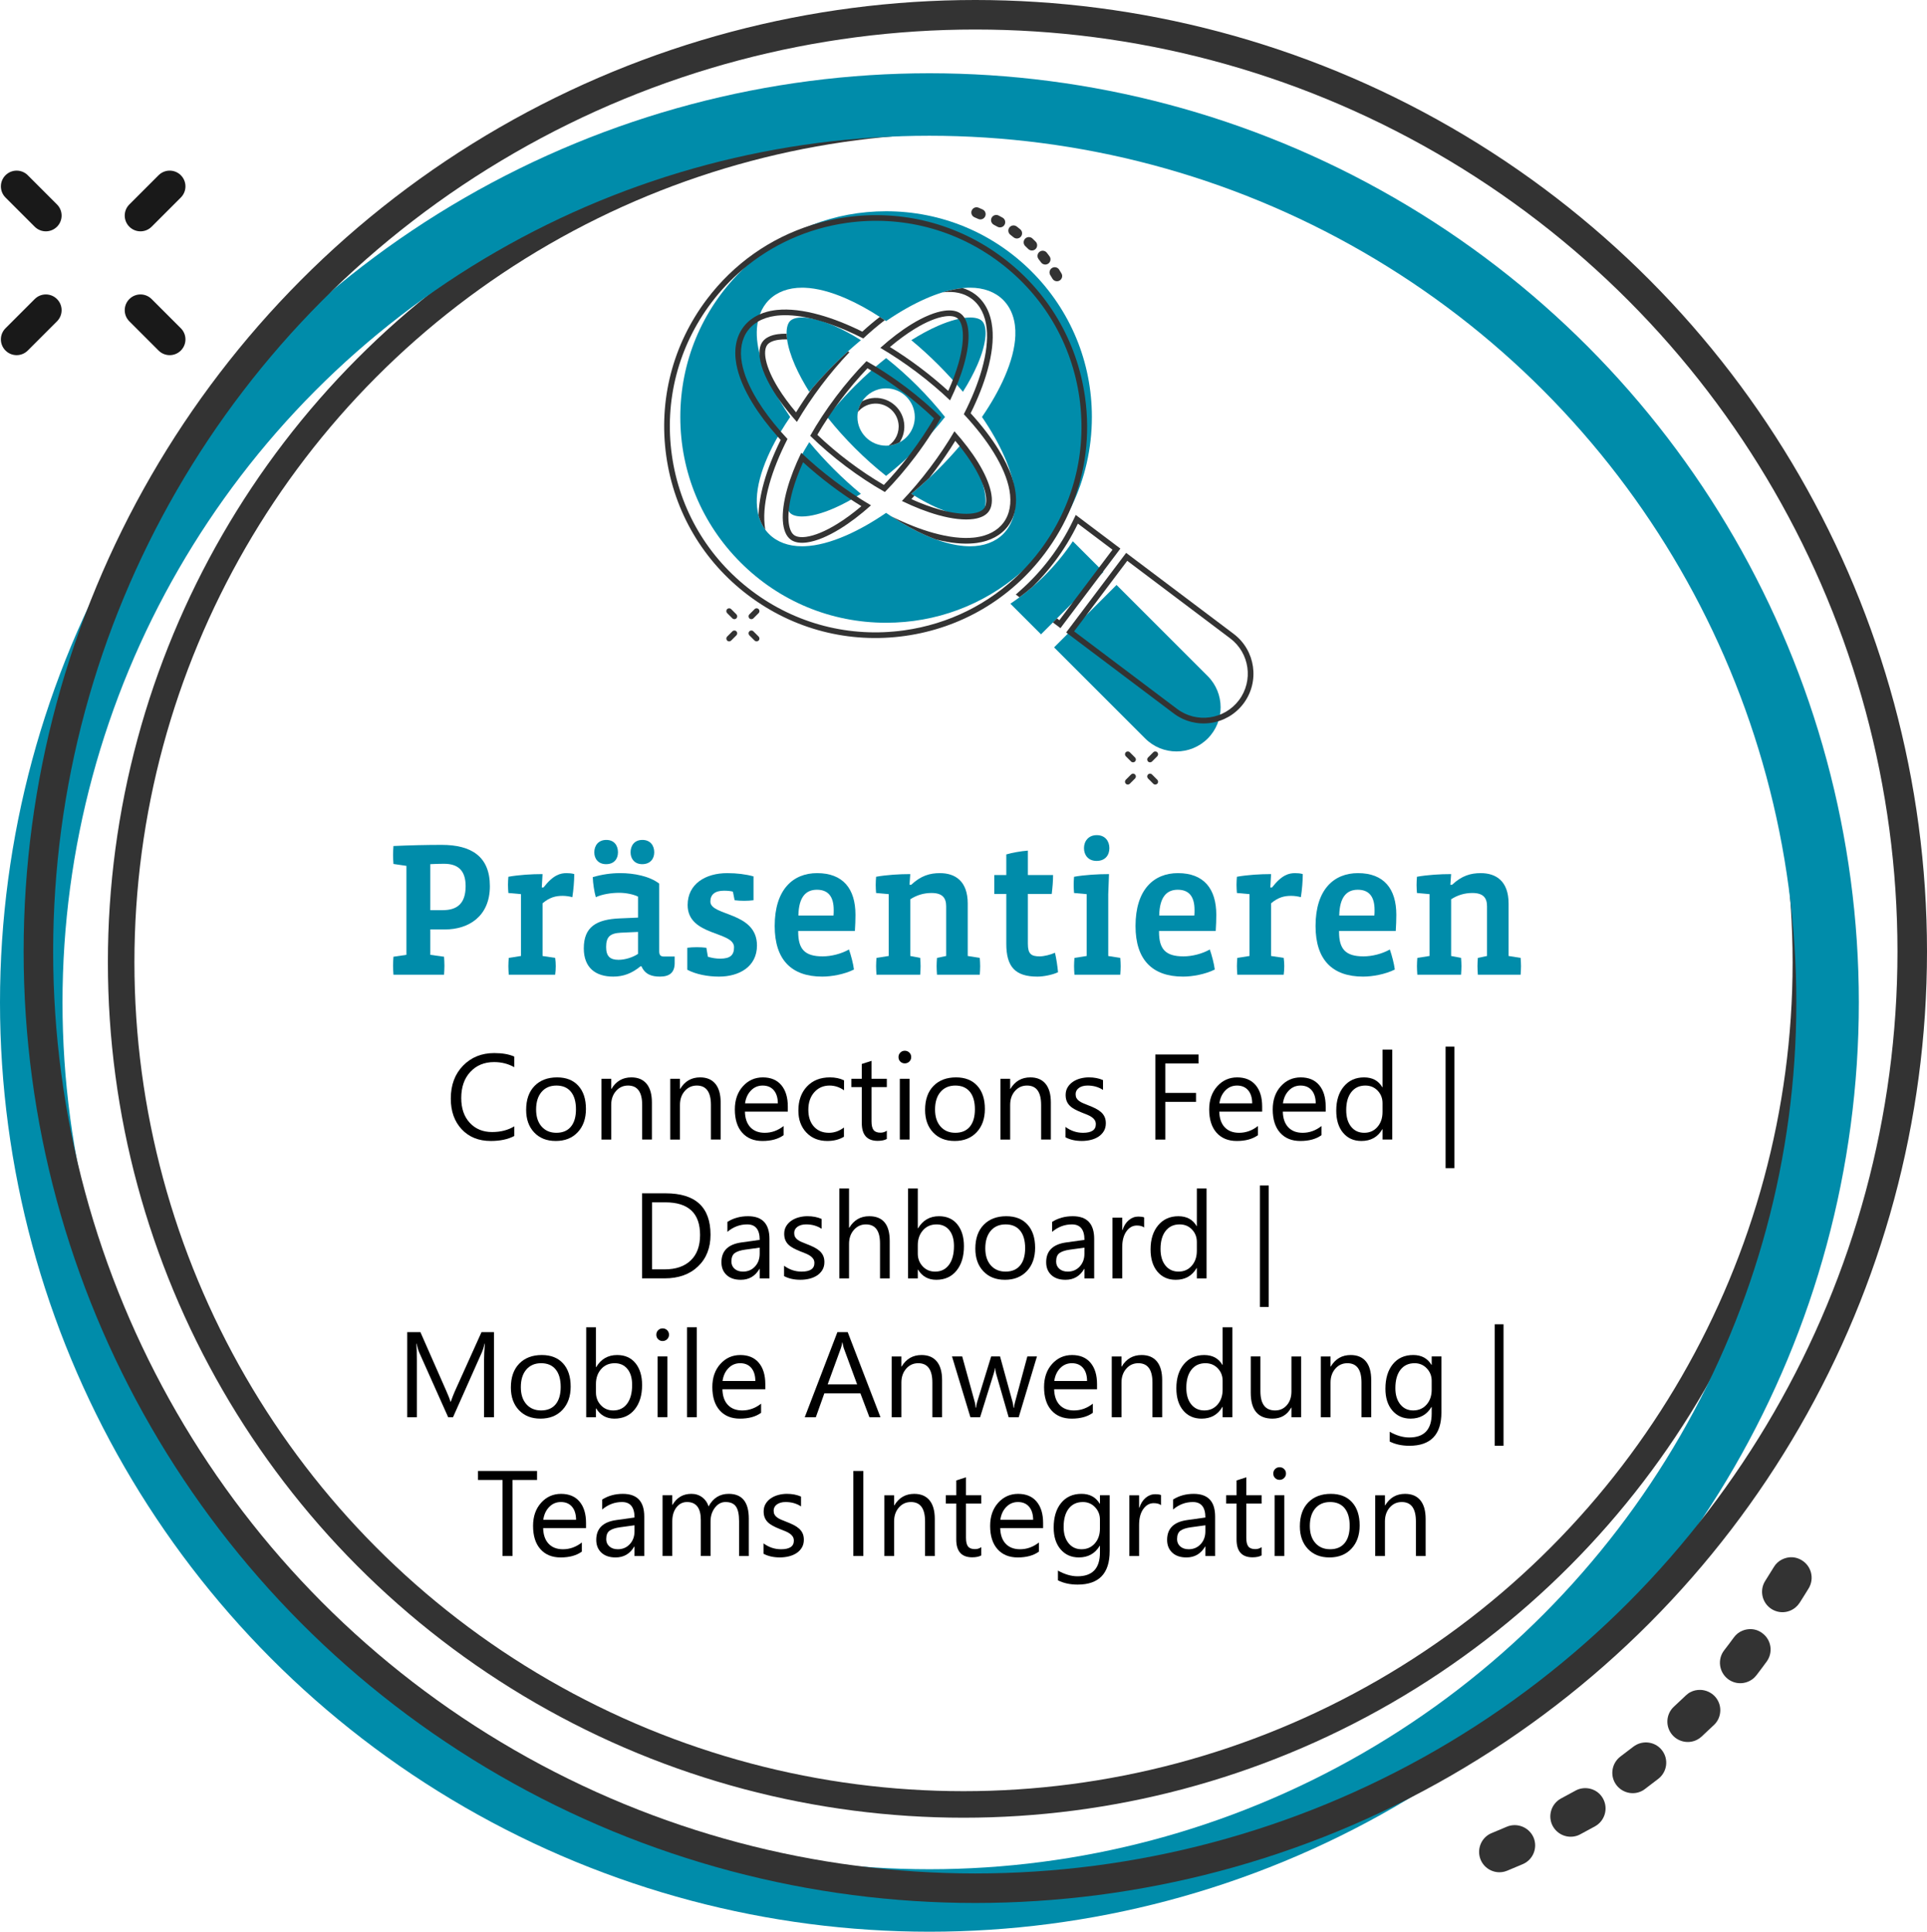
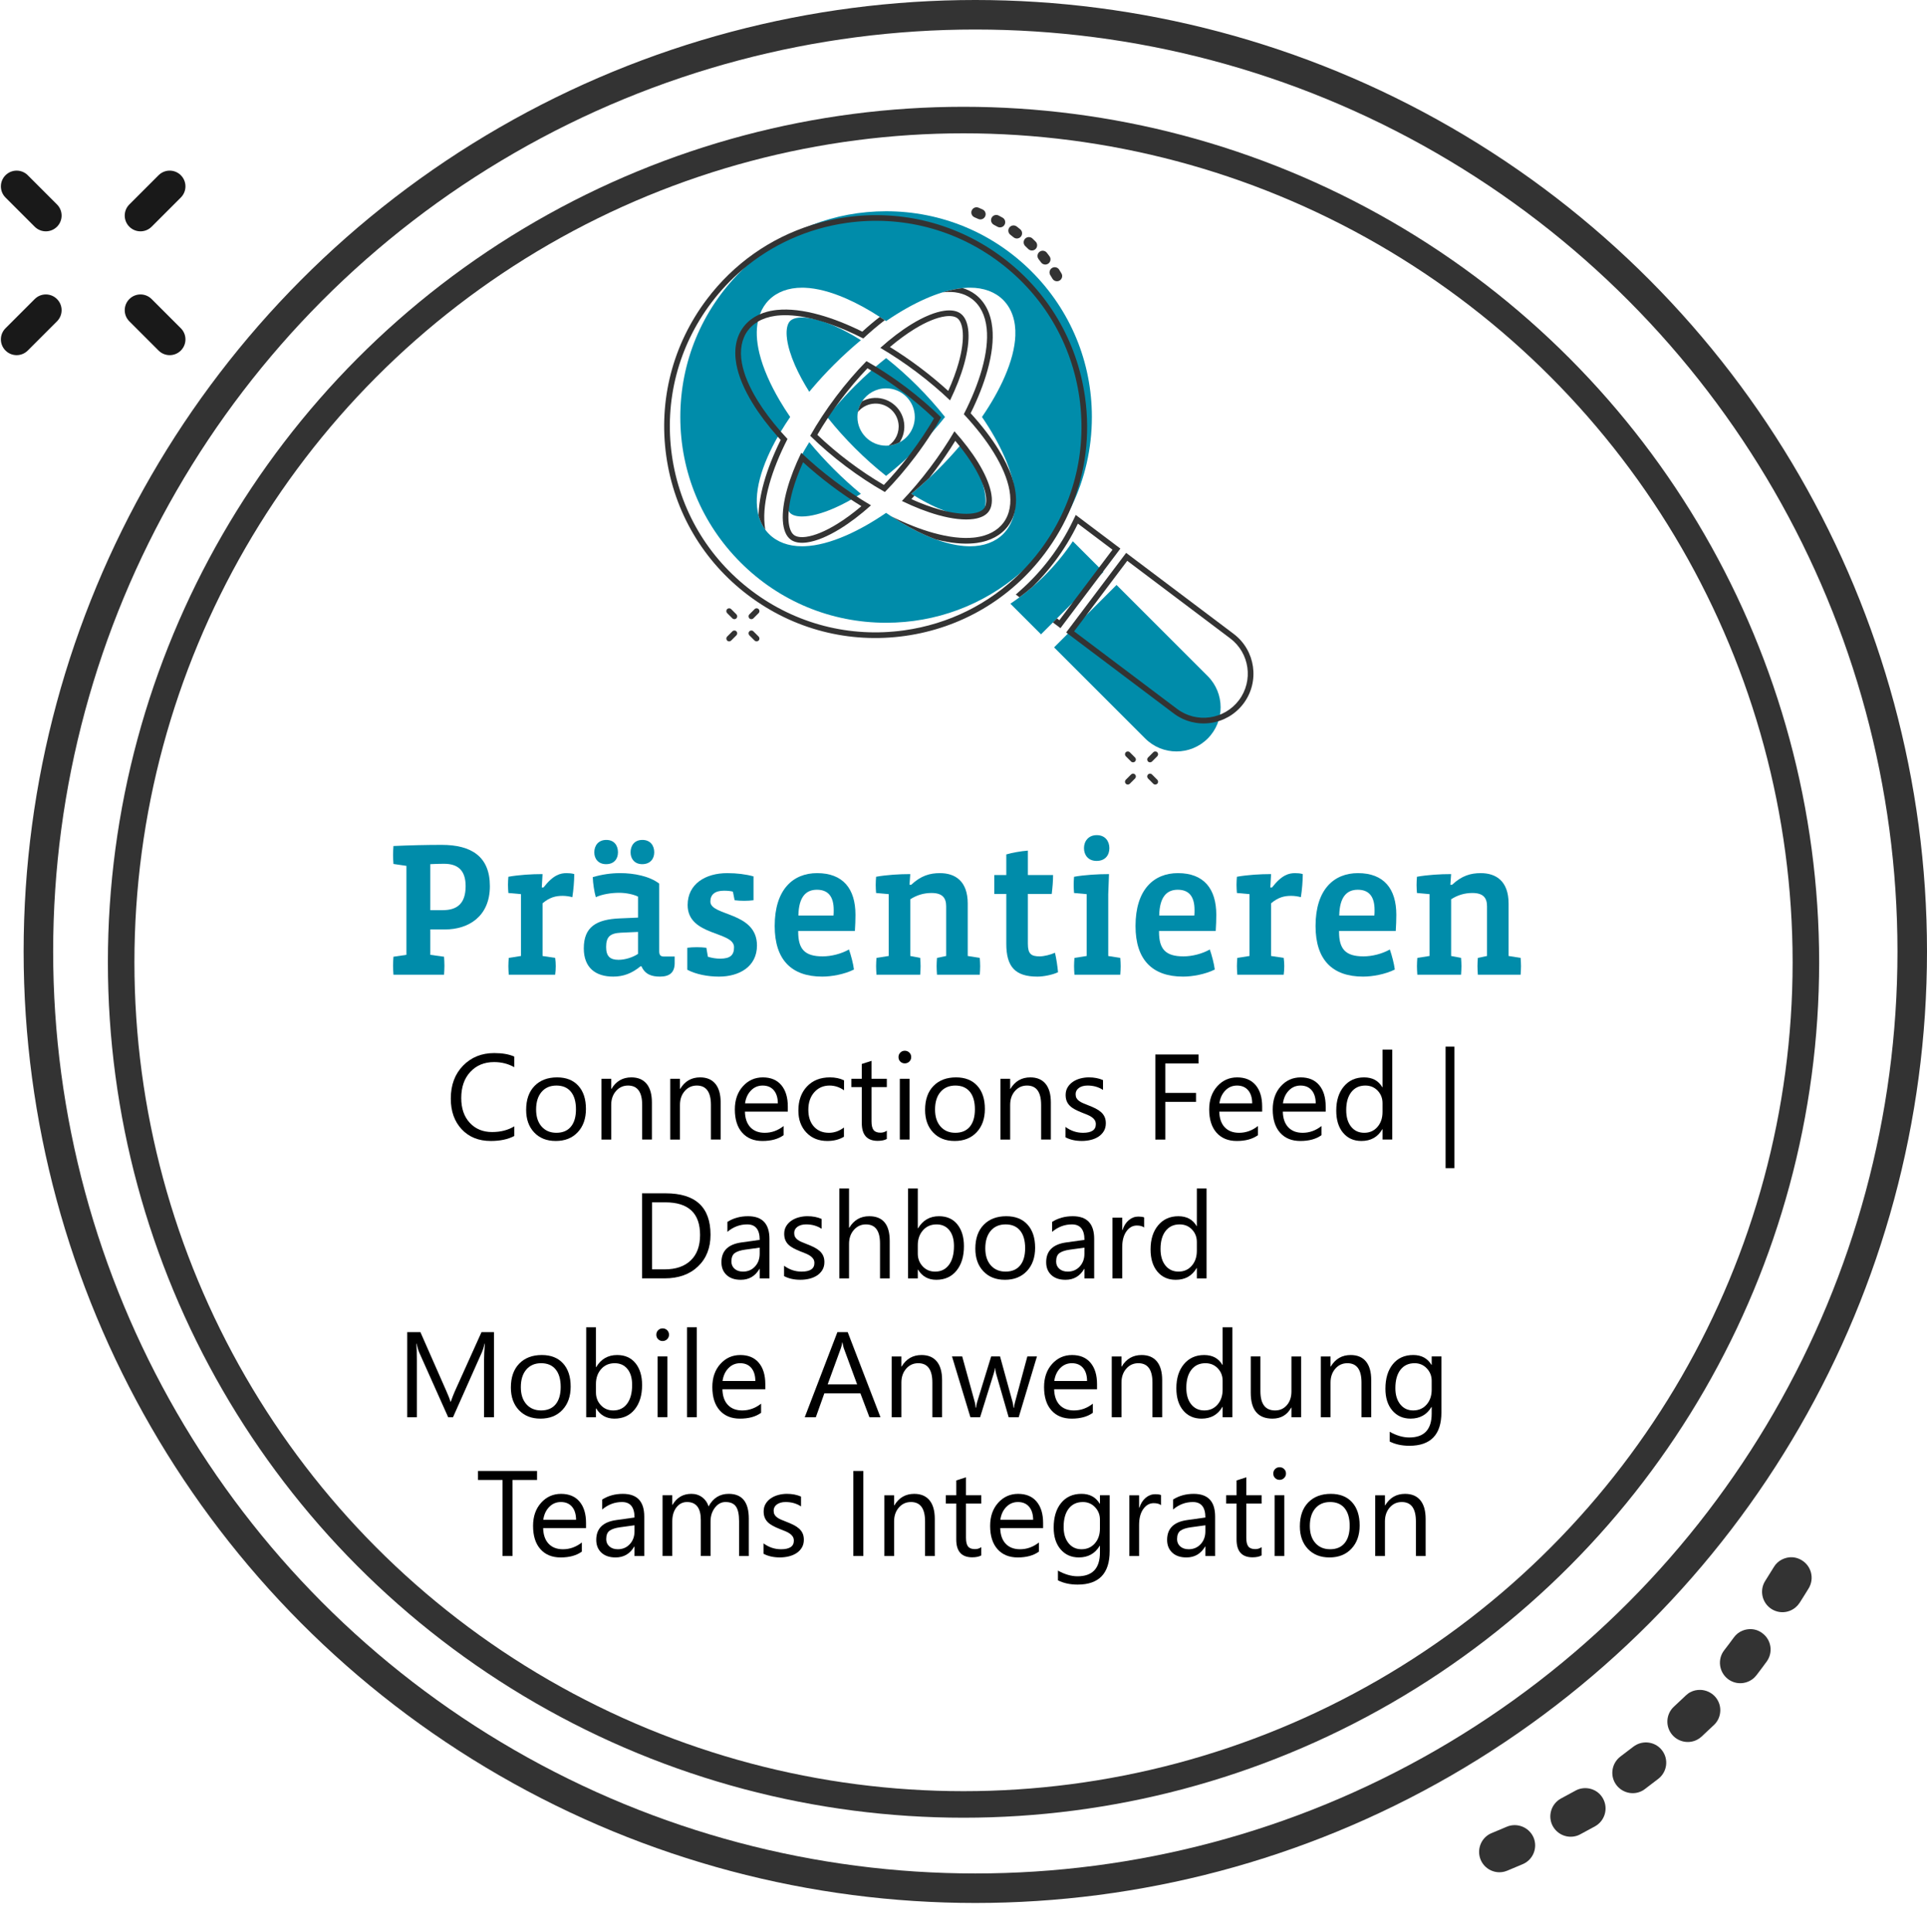
<svg xmlns="http://www.w3.org/2000/svg" id="Ebene_2" data-name="Ebene 2" viewBox="0 0 222.053 222.642">
  <defs>
    <style>
      .cls-1 {
        fill: #008caa;
      }

      .cls-2 {
        fill: #333;
      }

      .cls-3 {
        stroke: #008caa;
        stroke-width: 7.202px;
      }

      .cls-3, .cls-4, .cls-5 {
        fill: none;
        stroke-miterlimit: 10;
      }

      .cls-4 {
        stroke-width: 3.402px;
      }

      .cls-4, .cls-5 {
        stroke: #333;
      }

      .cls-5 {
        stroke-width: 3.058px;
      }

      .cls-6 {
        fill: #191919;
      }
    </style>
  </defs>
  <g id="Ebene_2-2" data-name="Ebene 2">
    <g>
      <g>
        <circle class="cls-5" cx="111.029" cy="110.905" r="97.068" />
-         <circle class="cls-3" cx="107.099" cy="115.543" r="103.498" />
        <circle class="cls-4" cx="112.388" cy="109.665" r="107.964" />
      </g>
      <g>
        <path class="cls-6" d="M3.201,40.402l3.366-3.366c.709-.709,.709-1.858,0-2.567-.709-.709-1.858-.709-2.567,0l-3.366,3.366c-.709,.709-.709,1.858,0,2.567,.709,.709,1.858,.709,2.567,0Z" />
        <path class="cls-6" d="M17.472,26.131l3.366-3.366c.709-.709,.709-1.858,0-2.567-.709-.709-1.858-.709-2.567,0l-3.366,3.366c-.709,.709-.709,1.858,0,2.567,.709,.709,1.858,.709,2.567,0Z" />
        <path class="cls-6" d="M18.271,40.402c.709,.709,1.858,.709,2.567,0,.709-.709,.709-1.858,0-2.567l-3.366-3.366c-.709-.709-1.858-.709-2.567,0-.709,.709-.709,1.858,0,2.567l3.366,3.366Z" />
        <path class="cls-6" d="M4,26.131c.709,.709,1.858,.709,2.567,0,.709-.709,.709-1.858,0-2.567l-3.366-3.366c-.709-.709-1.858-.709-2.567,0-.709,.709-.709,1.858,0,2.567l3.366,3.366Z" />
      </g>
      <g>
        <path class="cls-2" d="M173.623,210.545c-.577,.242-1.166,.491-1.743,.733-.056,.026-.112,.051-.157,.07-.5,.252-.895,.678-1.106,1.201-.234,.576-.237,1.221,.005,1.798,.452,1.086,1.653,1.676,2.786,1.355h0c.096-.026,.194-.06,.283-.098,.598-.247,1.198-.503,1.787-.752,1.189-.505,1.746-1.894,1.232-3.085-.519-1.173-1.898-1.728-3.087-1.223h0Z" />
        <path class="cls-2" d="M181.618,206.34l-.07,.042c-.551,.298-1.105,.606-1.666,.902-1.138,.617-1.565,2.039-.957,3.174,.55,1.012,1.733,1.478,2.817,1.115,.119-.04,.243-.098,.357-.158,.575-.312,1.15-.624,1.701-.922,1.131-.629,1.548-2.053,.922-3.193-.596-1.103-1.98-1.52-3.104-.959h0Z" />
        <path class="cls-2" d="M188.599,201.077c-.126,.068-.255,.144-.376,.233-.467,.359-.958,.732-1.498,1.142-1.031,.783-1.243,2.259-.459,3.289,.671,.883,1.885,1.188,2.88,.704,.145-.063,.276-.149,.4-.247,.563-.424,1.068-.814,1.547-1.18,1.024-.795,1.215-2.266,.42-3.289-.688-.897-1.925-1.149-2.913-.653h0Z" />
        <path class="cls-2" d="M195.931,194.77c-.395-.01-.773,.074-1.114,.246-.203,.098-.388,.24-.556,.396l-.131,.126c-.416,.392-.832,.783-1.234,1.159-.954,.872-1.021,2.364-.14,3.32,.702,.762,1.839,.978,2.768,.517,.203-.098,.383-.221,.551-.378,.428-.399,.867-.804,1.3-1.222l.129-.117c.456-.431,.711-1.012,.73-1.643s-.218-1.226-.649-1.682c-.443-.449-1.024-.704-1.654-.724h0Z" />
        <path class="cls-2" d="M201.317,187.795c-.187,.032-.367,.077-.535,.153-.397,.158-.734,.431-.991,.783-.318,.436-.678,.921-1.118,1.486-.783,1.024-.589,2.502,.433,3.295,.823,.634,1.951,.649,2.797,.048,.192-.131,.353-.298,.498-.48,.458-.599,.847-1.117,1.181-1.579,.76-1.05,.533-2.516-.517-3.276-.499-.384-1.127-.531-1.748-.429h0Z" />
        <path class="cls-2" d="M205.849,179.554c-.18,.044-.355,.109-.526,.195-.376,.193-.699,.489-.923,.87-.274,.457-.601,.971-.983,1.579-.699,1.085-.381,2.545,.713,3.246,.882,.559,1.993,.481,2.788-.193,.178-.154,.33-.324,.458-.52,.407-.632,.744-1.183,1.046-1.673,.667-1.113,.314-2.552-.797-3.228-.541-.335-1.172-.433-1.776-.278h0Z" />
      </g>
      <g>
        <path class="cls-1" d="M51.279,107.124h-1.694v2.926l1.584,.22c.022,.308,.044,.726,.044,1.035,0,.308-.022,.726-.044,1.034h-5.831c-.022-.309-.044-.727-.044-1.034,0-.309,.022-.727,.044-1.035l1.497-.22v-10.253l-1.497-.22c-.022-.308-.044-.726-.044-1.034s.022-.726,.044-1.034c1.937-.088,3.851-.132,5.567-.132,3.411,0,5.545,1.342,5.545,4.753,0,3.521-2.486,4.995-5.171,4.995Zm-.11-7.569c-.572,0-1.122,.022-1.584,.044v5.303h1.43c1.694,0,2.641-.792,2.641-2.772,0-1.87-.946-2.574-2.486-2.574Z" />
        <path class="cls-1" d="M65.953,103.406c-.308-.088-.726-.154-1.122-.154-.771,0-1.475,.154-2.311,.858v6.073l1.452,.22c.044,.308,.066,.638,.066,.946,0,.308-.022,.682-.066,.99h-5.347c-.022-.309-.044-.683-.044-.99,0-.309,.022-.639,.044-.946l1.408-.22v-7.129l-1.452-.132c-.022-.264-.044-.638-.044-.946,0-.308,.022-.66,.044-.924,1.21-.22,2.684-.308,3.938-.308l-.088,1.54h.198c1.145-1.474,1.958-1.65,2.663-1.65,.242,0,.616,.022,.88,.11,0,.792-.088,1.826-.22,2.663Z" />
        <path class="cls-1" d="M77.745,110.997c0,1.078-.572,1.562-1.694,1.562-.946,0-1.716-.242-2.134-1.188h-.11c-1.012,.837-2.002,1.188-3.146,1.188-2.024,0-3.389-1.012-3.389-3.257,0-2.464,1.431-3.344,4.181-3.454l2.068-.088v-2.42c-.528-.264-1.386-.44-2.178-.44-.924,0-1.98,.176-2.685,.506-.176-.616-.33-1.584-.352-2.311,1.056-.308,2.09-.462,3.168-.462,1.584,0,3.389,.352,4.489,1.21v7.767c0,.462,.132,.638,.572,.638h1.21v.748Zm-7.899-11.397c-.902,0-1.364-.616-1.364-1.364,0-.77,.462-1.43,1.386-1.43,.902,0,1.342,.638,1.342,1.43,0,.77-.462,1.364-1.364,1.364Zm3.674,7.811l-1.98,.088c-1.254,.066-1.694,.484-1.694,1.65,0,1.056,.44,1.474,1.43,1.474,.77,0,1.65-.286,2.244-.682v-2.53Zm.484-7.811c-.88,0-1.342-.616-1.342-1.364,0-.77,.44-1.43,1.364-1.43,.902,0,1.364,.638,1.364,1.43,0,.77-.484,1.364-1.386,1.364Z" />
        <path class="cls-1" d="M82.849,112.56c-1.298,0-2.663-.264-3.653-.792v-2.531c.308-.044,.77-.066,1.1-.066s.771,.022,1.1,.066l.176,1.034c.44,.132,.902,.22,1.408,.22,1.188,0,1.606-.418,1.606-1.32,0-1.87-5.347-1.254-5.347-4.863,0-2.42,2.046-3.674,4.555-3.674,1.122,0,2.156,.132,3.037,.374v2.75c-.33,.044-.748,.066-1.078,.066s-.792-.022-1.1-.066l-.198-.99c-.22-.066-.594-.11-1.034-.11-1.056,0-1.562,.462-1.562,1.254,0,1.694,5.369,1.144,5.369,5.061,0,2.442-2.046,3.587-4.378,3.587Z" />
        <path class="cls-1" d="M98.513,107.301h-6.535v.088c0,1.98,.726,2.838,2.816,2.838,.99,0,2.134-.286,3.036-.792,.242,.704,.484,1.606,.572,2.31-1.1,.551-2.574,.814-3.653,.814-3.542,0-5.479-1.937-5.479-5.831,0-4.203,2.112-6.095,4.885-6.095,2.992,0,4.422,1.804,4.422,4.796,0,.506-.022,1.298-.066,1.871Zm-6.513-1.782h4.048c.022-.176,.022-.462,.022-.638,0-1.628-.704-2.333-1.936-2.333-1.276,0-2.09,.836-2.134,2.971Z" />
        <path class="cls-1" d="M112.902,112.34h-4.929c-.022-.309-.044-.683-.044-.99,0-.309,.022-.639,.044-.946l1.056-.22v-5.721c0-.99-.44-1.541-1.694-1.541-.88,0-1.694,.242-2.442,.726v6.535l1.144,.22c.022,.308,.044,.638,.044,.946,0,.308-.022,.682-.044,.99h-5.039c-.022-.309-.044-.683-.044-.99,0-.309,.022-.639,.044-.946l1.408-.22v-7.129l-1.452-.132c-.022-.264-.044-.616-.044-.924,0-.308,.022-.682,.044-.946,1.21-.22,2.684-.308,3.938-.308l-.088,1.232h.198c1.122-1.056,2.156-1.342,3.301-1.342,1.76,0,3.212,.902,3.212,3.521v6.029l1.386,.22c.022,.308,.044,.66,.044,.946,0,.308-.022,.682-.044,.99Z" />
        <path class="cls-1" d="M119.544,112.56c-2.552,0-3.586-1.122-3.586-3.785v-5.743h-1.386v-2.179h1.386v-2.376c.682-.198,1.65-.374,2.486-.44v2.816h2.904c0,.704-.066,1.452-.154,2.179h-2.75v5.743c0,1.188,.396,1.452,1.364,1.452,.506,0,1.276-.198,1.76-.418,.154,.66,.286,1.518,.352,2.245-.638,.308-1.694,.506-2.376,.506Z" />
        <path class="cls-1" d="M129.092,112.34h-5.281c-.022-.309-.044-.683-.044-.99,0-.309,.022-.639,.044-.946l1.408-.22v-7.129l-1.452-.132c-.022-.264-.044-.638-.044-.946,0-.308,.022-.66,.044-.924,1.21-.22,2.772-.308,4.026-.308l-.088,2.333v7.107l1.386,.22c.022,.308,.044,.638,.044,.946,0,.308-.022,.682-.044,.99Zm-2.729-13.114c-.968,0-1.452-.682-1.452-1.474,0-.771,.484-1.497,1.474-1.497s1.452,.726,1.452,1.497c0,.814-.484,1.474-1.474,1.474Z" />
        <path class="cls-1" d="M140.092,107.301h-6.535v.088c0,1.98,.726,2.838,2.816,2.838,.99,0,2.134-.286,3.036-.792,.242,.704,.484,1.606,.572,2.31-1.1,.551-2.575,.814-3.653,.814-3.542,0-5.479-1.937-5.479-5.831,0-4.203,2.112-6.095,4.885-6.095,2.992,0,4.422,1.804,4.422,4.796,0,.506-.022,1.298-.066,1.871Zm-6.513-1.782h4.048c.022-.176,.022-.462,.022-.638,0-1.628-.704-2.333-1.936-2.333-1.276,0-2.09,.836-2.134,2.971Z" />
        <path class="cls-1" d="M149.904,103.406c-.308-.088-.726-.154-1.122-.154-.771,0-1.475,.154-2.311,.858v6.073l1.452,.22c.044,.308,.066,.638,.066,.946,0,.308-.022,.682-.066,.99h-5.347c-.022-.309-.044-.683-.044-.99,0-.309,.022-.639,.044-.946l1.408-.22v-7.129l-1.452-.132c-.022-.264-.044-.638-.044-.946,0-.308,.022-.66,.044-.924,1.21-.22,2.684-.308,3.938-.308l-.088,1.54h.198c1.145-1.474,1.958-1.65,2.663-1.65,.242,0,.616,.022,.88,.11,0,.792-.088,1.826-.22,2.663Z" />
        <path class="cls-1" d="M160.838,107.301h-6.535v.088c0,1.98,.726,2.838,2.816,2.838,.99,0,2.134-.286,3.036-.792,.242,.704,.484,1.606,.572,2.31-1.1,.551-2.574,.814-3.653,.814-3.542,0-5.479-1.937-5.479-5.831,0-4.203,2.112-6.095,4.885-6.095,2.992,0,4.422,1.804,4.422,4.796,0,.506-.022,1.298-.066,1.871Zm-6.513-1.782h4.048c.022-.176,.022-.462,.022-.638,0-1.628-.704-2.333-1.936-2.333-1.276,0-2.09,.836-2.134,2.971Z" />
        <path class="cls-1" d="M175.226,112.34h-4.929c-.022-.309-.044-.683-.044-.99,0-.309,.022-.639,.044-.946l1.056-.22v-5.721c0-.99-.44-1.541-1.694-1.541-.88,0-1.694,.242-2.442,.726v6.535l1.144,.22c.022,.308,.044,.638,.044,.946,0,.308-.022,.682-.044,.99h-5.039c-.022-.309-.044-.683-.044-.99,0-.309,.022-.639,.044-.946l1.408-.22v-7.129l-1.452-.132c-.022-.264-.044-.616-.044-.924,0-.308,.022-.682,.044-.946,1.21-.22,2.684-.308,3.938-.308l-.088,1.232h.198c1.122-1.056,2.156-1.342,3.301-1.342,1.76,0,3.212,.902,3.212,3.521v6.029l1.386,.22c.022,.308,.044,.66,.044,.946,0,.308-.022,.682-.044,.99Z" />
        <path d="M59.261,130.93c-.725,.383-1.627,.574-2.707,.574-1.395,0-2.511-.449-3.35-1.347-.838-.898-1.258-2.076-1.258-3.534,0-1.568,.472-2.835,1.415-3.801,.943-.967,2.14-1.449,3.589-1.449,.93,0,1.7,.134,2.311,.403v1.224c-.702-.393-1.477-.588-2.324-.588-1.125,0-2.038,.376-2.738,1.128s-1.049,1.757-1.049,3.015c0,1.193,.327,2.146,.981,2.854,.654,.709,1.512,1.063,2.574,1.063,.984,0,1.836-.219,2.557-.656v1.114Z" />
        <path d="M64.033,131.504c-1.035,0-1.86-.327-2.478-.981-.618-.653-.926-1.521-.926-2.601,0-1.176,.321-2.095,.964-2.755,.643-.661,1.511-.991,2.604-.991,1.043,0,1.858,.321,2.444,.964s.878,1.533,.878,2.673c0,1.116-.315,2.011-.947,2.683-.631,.673-1.478,1.009-2.54,1.009Zm.082-6.385c-.72,0-1.29,.245-1.709,.734-.419,.49-.629,1.166-.629,2.027,0,.829,.212,1.483,.636,1.962s.991,.718,1.702,.718c.725,0,1.282-.235,1.671-.704,.39-.47,.584-1.138,.584-2.003,0-.875-.195-1.55-.584-2.023-.39-.475-.947-.711-1.671-.711Z" />
        <path d="M75.12,131.34h-1.121v-3.992c0-1.486-.542-2.229-1.627-2.229-.561,0-1.024,.211-1.391,.632-.367,.422-.55,.954-.55,1.597v3.992h-1.121v-7h1.121v1.162h.027c.529-.885,1.294-1.326,2.297-1.326,.766,0,1.351,.247,1.757,.741,.406,.495,.608,1.209,.608,2.144v4.279Z" />
        <path d="M83.043,131.34h-1.121v-3.992c0-1.486-.542-2.229-1.627-2.229-.561,0-1.024,.211-1.391,.632-.367,.422-.55,.954-.55,1.597v3.992h-1.121v-7h1.121v1.162h.027c.529-.885,1.294-1.326,2.297-1.326,.766,0,1.351,.247,1.757,.741,.406,.495,.608,1.209,.608,2.144v4.279Z" />
        <path d="M90.782,128.12h-4.942c.018,.779,.228,1.381,.629,1.805s.953,.636,1.654,.636c.789,0,1.513-.26,2.174-.779v1.053c-.615,.446-1.429,.67-2.44,.67-.989,0-1.766-.318-2.331-.954s-.848-1.53-.848-2.683c0-1.09,.309-1.977,.926-2.663,.618-.686,1.384-1.028,2.3-1.028s1.625,.296,2.126,.889c.501,.592,.752,1.415,.752,2.468v.588Zm-1.148-.95c-.004-.647-.161-1.151-.468-1.511-.308-.36-.735-.54-1.282-.54-.529,0-.978,.188-1.347,.567-.369,.378-.597,.872-.684,1.483h3.78Z" />
        <path d="M97.248,131.019c-.538,.323-1.176,.485-1.914,.485-.998,0-1.804-.325-2.417-.975s-.919-1.491-.919-2.525c0-1.153,.331-2.079,.991-2.779,.661-.699,1.542-1.049,2.646-1.049,.615,0,1.158,.113,1.627,.342v1.148c-.52-.365-1.076-.547-1.668-.547-.715,0-1.302,.256-1.76,.769s-.687,1.187-.687,2.021c0,.82,.215,1.467,.646,1.941,.431,.474,1.008,.711,1.733,.711,.611,0,1.185-.203,1.723-.608v1.066Z" />
        <path d="M102.191,131.271c-.264,.146-.613,.219-1.046,.219-1.226,0-1.839-.684-1.839-2.051v-4.143h-1.203v-.957h1.203v-1.709l1.121-.362v2.071h1.764v.957h-1.764v3.944c0,.469,.08,.804,.239,1.005,.16,.2,.424,.301,.793,.301,.283,0,.526-.078,.731-.232v.957Z" />
        <path d="M104.262,122.562c-.201,0-.372-.068-.513-.205s-.212-.311-.212-.52c0-.21,.071-.384,.212-.523,.141-.139,.312-.208,.513-.208,.205,0,.379,.069,.523,.208,.144,.14,.215,.313,.215,.523,0,.2-.072,.371-.215,.513-.144,.141-.318,.212-.523,.212Zm.547,8.777h-1.121v-7h1.121v7Z" />
        <path d="M110.004,131.504c-1.035,0-1.86-.327-2.478-.981-.618-.653-.926-1.521-.926-2.601,0-1.176,.321-2.095,.964-2.755,.643-.661,1.511-.991,2.604-.991,1.043,0,1.858,.321,2.444,.964s.878,1.533,.878,2.673c0,1.116-.315,2.011-.947,2.683-.631,.673-1.478,1.009-2.54,1.009Zm.082-6.385c-.72,0-1.29,.245-1.709,.734-.419,.49-.629,1.166-.629,2.027,0,.829,.212,1.483,.636,1.962s.991,.718,1.702,.718c.725,0,1.282-.235,1.671-.704,.39-.47,.584-1.138,.584-2.003,0-.875-.195-1.55-.584-2.023-.39-.475-.947-.711-1.671-.711Z" />
        <path d="M121.092,131.34h-1.121v-3.992c0-1.486-.542-2.229-1.627-2.229-.561,0-1.024,.211-1.391,.632-.367,.422-.55,.954-.55,1.597v3.992h-1.121v-7h1.121v1.162h.027c.529-.885,1.294-1.326,2.297-1.326,.766,0,1.351,.247,1.757,.741,.406,.495,.608,1.209,.608,2.144v4.279Z" />
        <path d="M122.781,131.087v-1.203c.611,.451,1.283,.677,2.017,.677,.984,0,1.477-.328,1.477-.984,0-.188-.042-.346-.126-.476s-.198-.245-.342-.345c-.144-.101-.312-.19-.506-.271-.194-.079-.402-.163-.625-.249-.31-.123-.582-.247-.817-.373-.235-.125-.431-.267-.588-.424s-.276-.336-.355-.536c-.08-.201-.12-.436-.12-.704,0-.328,.075-.619,.226-.872s.351-.465,.602-.636,.537-.3,.858-.386c.321-.087,.653-.13,.995-.13,.606,0,1.148,.104,1.627,.314v1.135c-.515-.338-1.107-.506-1.777-.506-.209,0-.399,.023-.567,.071s-.313,.115-.434,.202c-.121,.086-.214,.19-.28,.311-.066,.121-.099,.254-.099,.4,0,.182,.033,.335,.099,.458s.163,.232,.291,.328,.283,.182,.465,.26c.182,.077,.39,.161,.622,.253,.31,.118,.588,.24,.834,.365,.246,.126,.456,.267,.629,.424s.307,.339,.4,.544,.14,.448,.14,.731c0,.346-.076,.646-.229,.902-.153,.255-.356,.467-.612,.636-.255,.168-.549,.294-.882,.376s-.681,.123-1.046,.123c-.72,0-1.344-.14-1.873-.417Z" />
        <path d="M138.107,122.576h-3.828v3.391h3.541v1.032h-3.541v4.341h-1.148v-9.803h4.977v1.039Z" />
        <path d="M145.442,128.12h-4.942c.018,.779,.228,1.381,.629,1.805s.953,.636,1.654,.636c.789,0,1.513-.26,2.174-.779v1.053c-.615,.446-1.429,.67-2.44,.67-.989,0-1.766-.318-2.331-.954s-.848-1.53-.848-2.683c0-1.09,.309-1.977,.926-2.663,.618-.686,1.384-1.028,2.3-1.028s1.625,.296,2.126,.889c.501,.592,.752,1.415,.752,2.468v.588Zm-1.148-.95c-.004-.647-.161-1.151-.468-1.511-.308-.36-.735-.54-1.282-.54-.529,0-.978,.188-1.347,.567-.369,.378-.597,.872-.684,1.483h3.78Z" />
        <path d="M152.763,128.12h-4.942c.018,.779,.228,1.381,.629,1.805s.953,.636,1.654,.636c.789,0,1.513-.26,2.174-.779v1.053c-.615,.446-1.429,.67-2.44,.67-.989,0-1.766-.318-2.331-.954s-.848-1.53-.848-2.683c0-1.09,.309-1.977,.926-2.663,.618-.686,1.384-1.028,2.3-1.028s1.625,.296,2.126,.889c.501,.592,.752,1.415,.752,2.468v.588Zm-1.148-.95c-.004-.647-.161-1.151-.468-1.511-.308-.36-.735-.54-1.282-.54-.529,0-.978,.188-1.347,.567-.369,.378-.597,.872-.684,1.483h3.78Z" />
        <path d="M160.433,131.34h-1.121v-1.189h-.027c-.52,.902-1.322,1.354-2.406,1.354-.879,0-1.583-.313-2.109-.94-.526-.626-.79-1.479-.79-2.56,0-1.158,.291-2.085,.875-2.782s1.36-1.046,2.331-1.046c.961,0,1.661,.378,2.099,1.135h.027v-4.334h1.121v10.363Zm-1.121-3.165v-1.032c0-.565-.187-1.044-.561-1.436-.374-.393-.848-.588-1.422-.588-.684,0-1.221,.25-1.613,.752-.392,.501-.588,1.193-.588,2.078,0,.807,.188,1.443,.564,1.91,.376,.468,.881,.701,1.514,.701,.625,0,1.131-.226,1.521-.677s.584-1.021,.584-1.709Z" />
        <path d="M167.59,134.635h-1.012v-14h1.012v14Z" />
        <path d="M73.986,147.34v-9.803h2.707c3.455,0,5.182,1.593,5.182,4.778,0,1.513-.479,2.729-1.439,3.646-.959,.919-2.243,1.378-3.852,1.378h-2.598Zm1.148-8.764v7.725h1.463c1.285,0,2.286-.345,3.001-1.032,.715-.688,1.073-1.664,1.073-2.926,0-2.512-1.335-3.767-4.006-3.767h-1.531Z" />
        <path d="M88.662,147.34h-1.121v-1.094h-.027c-.488,.838-1.206,1.258-2.153,1.258-.697,0-1.243-.185-1.637-.554s-.591-.859-.591-1.47c0-1.309,.77-2.069,2.311-2.283l2.099-.294c0-1.189-.481-1.784-1.442-1.784-.843,0-1.604,.287-2.283,.861v-1.148c.688-.438,1.481-.656,2.379-.656,1.645,0,2.468,.87,2.468,2.611v4.553Zm-1.121-3.541l-1.688,.232c-.52,.072-.912,.201-1.176,.386s-.396,.512-.396,.981c0,.342,.122,.621,.366,.837,.244,.217,.568,.325,.974,.325,.556,0,1.015-.195,1.377-.585s.543-.883,.543-1.479v-.697Z" />
        <path d="M90.351,147.087v-1.203c.611,.451,1.283,.677,2.017,.677,.984,0,1.477-.328,1.477-.984,0-.188-.042-.346-.126-.476s-.198-.245-.342-.345c-.144-.101-.312-.19-.506-.271-.194-.079-.402-.163-.625-.249-.31-.123-.582-.247-.817-.373-.235-.125-.431-.267-.588-.424s-.276-.336-.355-.536c-.08-.201-.12-.436-.12-.704,0-.328,.075-.619,.226-.872s.351-.465,.602-.636,.537-.3,.858-.386c.321-.087,.653-.13,.995-.13,.606,0,1.148,.104,1.627,.314v1.135c-.515-.338-1.107-.506-1.777-.506-.209,0-.399,.023-.567,.071s-.313,.115-.434,.202c-.121,.086-.214,.19-.28,.311-.066,.121-.099,.254-.099,.4,0,.182,.033,.335,.099,.458s.163,.232,.291,.328,.283,.182,.465,.26c.182,.077,.39,.161,.622,.253,.31,.118,.588,.24,.834,.365,.246,.126,.456,.267,.629,.424s.307,.339,.4,.544,.14,.448,.14,.731c0,.346-.076,.646-.229,.902-.153,.255-.356,.467-.612,.636-.255,.168-.549,.294-.882,.376s-.681,.123-1.046,.123c-.72,0-1.344-.14-1.873-.417Z" />
        <path d="M102.526,147.34h-1.121v-4.033c0-1.459-.542-2.188-1.627-2.188-.547,0-1.007,.211-1.381,.632-.374,.422-.561,.963-.561,1.624v3.965h-1.121v-10.363h1.121v4.525h.027c.538-.885,1.303-1.326,2.297-1.326,1.577,0,2.365,.95,2.365,2.851v4.313Z" />
        <path d="M105.786,146.328h-.027v1.012h-1.121v-10.363h1.121v4.594h.027c.551-.93,1.358-1.395,2.42-1.395,.898,0,1.601,.313,2.109,.939,.508,.627,.762,1.467,.762,2.52,0,1.171-.285,2.108-.854,2.812s-1.349,1.057-2.338,1.057c-.925,0-1.625-.393-2.099-1.176Zm-.027-2.823v.978c0,.578,.188,1.069,.564,1.473s.854,.605,1.432,.605c.679,0,1.211-.26,1.596-.779s.578-1.242,.578-2.167c0-.779-.18-1.391-.54-1.832-.36-.442-.848-.663-1.463-.663-.652,0-1.176,.227-1.572,.68-.396,.454-.595,1.022-.595,1.706Z" />
        <path d="M115.794,147.504c-1.035,0-1.86-.327-2.478-.981-.618-.653-.926-1.521-.926-2.601,0-1.176,.321-2.095,.964-2.755,.643-.661,1.511-.991,2.604-.991,1.043,0,1.858,.321,2.444,.964s.878,1.533,.878,2.673c0,1.116-.315,2.011-.947,2.683-.631,.673-1.478,1.009-2.54,1.009Zm.082-6.385c-.72,0-1.29,.245-1.709,.734-.419,.49-.629,1.166-.629,2.027,0,.829,.212,1.483,.636,1.962s.991,.718,1.702,.718c.725,0,1.282-.235,1.671-.704,.39-.47,.584-1.138,.584-2.003,0-.875-.195-1.55-.584-2.023-.39-.475-.947-.711-1.671-.711Z" />
        <path d="M126.082,147.34h-1.121v-1.094h-.027c-.488,.838-1.206,1.258-2.153,1.258-.697,0-1.243-.185-1.637-.554s-.591-.859-.591-1.47c0-1.309,.77-2.069,2.311-2.283l2.099-.294c0-1.189-.481-1.784-1.442-1.784-.843,0-1.604,.287-2.283,.861v-1.148c.688-.438,1.481-.656,2.379-.656,1.645,0,2.468,.87,2.468,2.611v4.553Zm-1.121-3.541l-1.688,.232c-.52,.072-.912,.201-1.176,.386s-.396,.512-.396,.981c0,.342,.122,.621,.366,.837,.244,.217,.568,.325,.974,.325,.556,0,1.015-.195,1.377-.585s.543-.883,.543-1.479v-.697Z" />
        <path d="M131.845,141.475c-.196-.15-.479-.226-.848-.226-.479,0-.878,.226-1.2,.677s-.482,1.066-.482,1.846v3.568h-1.121v-7h1.121v1.442h.027c.16-.492,.403-.876,.731-1.152,.328-.275,.695-.413,1.101-.413,.291,0,.515,.031,.67,.096v1.162Z" />
        <path d="M139.036,147.34h-1.121v-1.189h-.027c-.52,.902-1.322,1.354-2.406,1.354-.879,0-1.583-.313-2.109-.94-.526-.626-.79-1.479-.79-2.56,0-1.158,.291-2.085,.875-2.782s1.36-1.046,2.331-1.046c.961,0,1.661,.378,2.099,1.135h.027v-4.334h1.121v10.363Zm-1.121-3.165v-1.032c0-.565-.187-1.044-.561-1.436-.374-.393-.848-.588-1.422-.588-.684,0-1.221,.25-1.613,.752-.392,.501-.588,1.193-.588,2.078,0,.807,.188,1.443,.564,1.91,.376,.468,.881,.701,1.514,.701,.625,0,1.131-.226,1.521-.677s.584-1.021,.584-1.709Z" />
-         <path d="M146.194,150.635h-1.012v-14h1.012v14Z" />
        <path d="M56.92,163.34h-1.142v-6.576c0-.52,.032-1.155,.096-1.907h-.027c-.109,.441-.208,.759-.294,.95l-3.35,7.533h-.561l-3.343-7.479c-.096-.219-.194-.554-.294-1.005h-.027c.037,.392,.055,1.032,.055,1.921v6.562h-1.107v-9.803h1.518l3.008,6.836c.232,.523,.383,.916,.451,1.176h.041c.196-.538,.353-.939,.472-1.203l3.069-6.809h1.436v9.803Z" />
        <path d="M62.273,163.504c-1.035,0-1.86-.327-2.478-.981-.618-.653-.926-1.521-.926-2.601,0-1.176,.321-2.095,.964-2.755,.643-.661,1.511-.991,2.604-.991,1.043,0,1.858,.321,2.444,.964s.878,1.533,.878,2.673c0,1.116-.315,2.011-.947,2.683-.631,.673-1.478,1.009-2.54,1.009Zm.082-6.385c-.72,0-1.29,.245-1.709,.734-.419,.49-.629,1.166-.629,2.027,0,.829,.212,1.483,.636,1.962s.991,.718,1.702,.718c.725,0,1.282-.235,1.671-.704,.39-.47,.584-1.138,.584-2.003,0-.875-.195-1.55-.584-2.023-.39-.475-.947-.711-1.671-.711Z" />
        <path d="M68.699,162.328h-.027v1.012h-1.121v-10.363h1.121v4.594h.027c.551-.93,1.358-1.395,2.42-1.395,.898,0,1.601,.313,2.109,.939,.508,.627,.762,1.467,.762,2.52,0,1.171-.285,2.108-.854,2.812s-1.349,1.057-2.338,1.057c-.925,0-1.625-.393-2.099-1.176Zm-.027-2.823v.978c0,.578,.188,1.069,.564,1.473s.854,.605,1.432,.605c.679,0,1.211-.26,1.596-.779s.578-1.242,.578-2.167c0-.779-.18-1.391-.54-1.832-.36-.442-.848-.663-1.463-.663-.652,0-1.176,.227-1.572,.68-.396,.454-.595,1.022-.595,1.706Z" />
        <path d="M76.355,154.562c-.201,0-.372-.068-.513-.205s-.212-.311-.212-.52c0-.21,.071-.384,.212-.523,.141-.139,.312-.208,.513-.208,.205,0,.379,.069,.523,.208,.144,.14,.215,.313,.215,.523,0,.2-.072,.371-.215,.513-.144,.141-.318,.212-.523,.212Zm.547,8.777h-1.121v-7h1.121v7Z" />
        <path d="M80.292,163.34h-1.121v-10.363h1.121v10.363Z" />
        <path d="M88.188,160.12h-4.942c.018,.779,.228,1.381,.629,1.805s.953,.636,1.654,.636c.789,0,1.513-.26,2.174-.779v1.053c-.615,.446-1.429,.67-2.44,.67-.989,0-1.766-.318-2.331-.954s-.848-1.53-.848-2.683c0-1.09,.309-1.977,.926-2.663,.618-.686,1.384-1.028,2.3-1.028s1.625,.296,2.126,.889c.501,.592,.752,1.415,.752,2.468v.588Zm-1.148-.95c-.004-.647-.161-1.151-.468-1.511-.308-.36-.735-.54-1.282-.54-.529,0-.978,.188-1.347,.567-.369,.378-.597,.872-.684,1.483h3.78Z" />
        <path d="M101.456,163.34h-1.271l-1.039-2.748h-4.156l-.978,2.748h-1.278l3.76-9.803h1.189l3.773,9.803Zm-2.687-3.78l-1.538-4.177c-.05-.137-.1-.355-.15-.656h-.027c-.045,.277-.098,.496-.157,.656l-1.524,4.177h3.397Z" />
        <path d="M108.559,163.34h-1.121v-3.992c0-1.486-.542-2.229-1.627-2.229-.561,0-1.024,.211-1.391,.632-.367,.422-.55,.954-.55,1.597v3.992h-1.121v-7h1.121v1.162h.027c.529-.885,1.294-1.326,2.297-1.326,.766,0,1.351,.247,1.757,.741,.406,.495,.608,1.209,.608,2.144v4.279Z" />
        <path d="M119.49,156.34l-2.099,7h-1.162l-1.442-5.011c-.055-.191-.091-.408-.109-.649h-.027c-.014,.164-.062,.376-.144,.636l-1.565,5.024h-1.121l-2.119-7h1.176l1.449,5.264c.045,.159,.078,.369,.096,.629h.055c.014-.201,.055-.415,.123-.643l1.613-5.25h1.025l1.449,5.277c.045,.168,.08,.378,.103,.629h.055c.009-.178,.048-.388,.116-.629l1.422-5.277h1.107Z" />
        <path d="M126.414,160.12h-4.942c.018,.779,.228,1.381,.629,1.805s.953,.636,1.654,.636c.789,0,1.513-.26,2.174-.779v1.053c-.615,.446-1.429,.67-2.44,.67-.989,0-1.766-.318-2.331-.954s-.848-1.53-.848-2.683c0-1.09,.309-1.977,.926-2.663,.618-.686,1.384-1.028,2.3-1.028s1.625,.296,2.126,.889c.501,.592,.752,1.415,.752,2.468v.588Zm-1.148-.95c-.004-.647-.161-1.151-.468-1.511-.308-.36-.735-.54-1.282-.54-.529,0-.978,.188-1.347,.567-.369,.378-.597,.872-.684,1.483h3.78Z" />
        <path d="M133.92,163.34h-1.121v-3.992c0-1.486-.542-2.229-1.627-2.229-.561,0-1.024,.211-1.391,.632-.367,.422-.55,.954-.55,1.597v3.992h-1.121v-7h1.121v1.162h.027c.529-.885,1.294-1.326,2.297-1.326,.766,0,1.351,.247,1.757,.741,.406,.495,.608,1.209,.608,2.144v4.279Z" />
        <path d="M142.007,163.34h-1.121v-1.189h-.027c-.52,.902-1.322,1.354-2.406,1.354-.879,0-1.583-.313-2.109-.94-.526-.626-.79-1.479-.79-2.56,0-1.158,.291-2.085,.875-2.782s1.36-1.046,2.331-1.046c.961,0,1.661,.378,2.099,1.135h.027v-4.334h1.121v10.363Zm-1.121-3.165v-1.032c0-.565-.187-1.044-.561-1.436-.374-.393-.848-.588-1.422-.588-.684,0-1.221,.25-1.613,.752-.392,.501-.588,1.193-.588,2.078,0,.807,.188,1.443,.564,1.91,.376,.468,.881,.701,1.514,.701,.625,0,1.131-.226,1.521-.677s.584-1.021,.584-1.709Z" />
        <path d="M149.937,163.34h-1.121v-1.107h-.027c-.465,.848-1.185,1.271-2.16,1.271-1.668,0-2.502-.994-2.502-2.98v-4.184h1.114v4.006c0,1.477,.565,2.215,1.695,2.215,.547,0,.997-.202,1.35-.605s.53-.931,.53-1.582v-4.033h1.121v7Z" />
        <path d="M158.01,163.34h-1.121v-3.992c0-1.486-.542-2.229-1.627-2.229-.561,0-1.024,.211-1.391,.632-.367,.422-.55,.954-.55,1.597v3.992h-1.121v-7h1.121v1.162h.027c.529-.885,1.294-1.326,2.297-1.326,.766,0,1.351,.247,1.757,.741,.406,.495,.608,1.209,.608,2.144v4.279Z" />
        <path d="M166.097,162.779c0,2.57-1.23,3.855-3.691,3.855-.866,0-1.623-.164-2.27-.492v-1.121c.789,.438,1.541,.656,2.256,.656,1.723,0,2.584-.916,2.584-2.748v-.766h-.027c-.533,.893-1.335,1.34-2.406,1.34-.871,0-1.571-.312-2.102-.934s-.796-1.457-.796-2.505c0-1.189,.286-2.136,.858-2.837,.572-.702,1.354-1.053,2.348-1.053,.943,0,1.643,.378,2.099,1.135h.027v-.971h1.121v6.439Zm-1.121-2.604v-1.032c0-.557-.188-1.032-.564-1.429s-.844-.595-1.405-.595c-.693,0-1.235,.252-1.627,.755-.392,.504-.588,1.209-.588,2.116,0,.779,.188,1.402,.564,1.869,.376,.468,.874,.701,1.494,.701,.629,0,1.141-.224,1.535-.67,.394-.447,.591-1.019,.591-1.716Z" />
-         <path d="M173.254,166.635h-1.012v-14h1.012v14Z" />
        <path d="M61.883,170.576h-2.83v8.764h-1.148v-8.764h-2.823v-1.039h6.802v1.039Z" />
        <path d="M67.53,176.12h-4.942c.018,.779,.228,1.381,.629,1.805s.953,.636,1.654,.636c.789,0,1.513-.26,2.174-.779v1.053c-.615,.446-1.429,.67-2.44,.67-.989,0-1.766-.318-2.331-.954s-.848-1.53-.848-2.683c0-1.09,.309-1.977,.926-2.663,.618-.686,1.384-1.028,2.3-1.028s1.625,.296,2.126,.889c.501,.592,.752,1.415,.752,2.468v.588Zm-1.148-.95c-.004-.647-.161-1.151-.468-1.511-.308-.36-.735-.54-1.282-.54-.529,0-.978,.188-1.347,.567-.369,.378-.597,.872-.684,1.483h3.78Z" />
        <path d="M74.236,179.34h-1.121v-1.094h-.027c-.488,.838-1.206,1.258-2.153,1.258-.697,0-1.243-.185-1.637-.554s-.591-.859-.591-1.47c0-1.309,.77-2.069,2.311-2.283l2.099-.294c0-1.189-.481-1.784-1.442-1.784-.843,0-1.604,.287-2.283,.861v-1.148c.688-.438,1.481-.656,2.379-.656,1.645,0,2.468,.87,2.468,2.611v4.553Zm-1.121-3.541l-1.688,.232c-.52,.072-.912,.201-1.176,.386s-.396,.512-.396,.981c0,.342,.122,.621,.366,.837,.244,.217,.568,.325,.974,.325,.556,0,1.015-.195,1.377-.585s.543-.883,.543-1.479v-.697Z" />
        <path d="M86.287,179.34h-1.121v-4.02c0-.775-.12-1.336-.359-1.682-.239-.347-.642-.52-1.207-.52-.479,0-.885,.219-1.22,.656s-.502,.961-.502,1.572v3.992h-1.121v-4.156c0-1.377-.531-2.064-1.593-2.064-.492,0-.898,.206-1.217,.618-.319,.413-.479,.949-.479,1.61v3.992h-1.121v-7h1.121v1.107h.027c.497-.848,1.221-1.271,2.174-1.271,.479,0,.896,.133,1.251,.399s.599,.616,.731,1.05c.52-.967,1.294-1.449,2.324-1.449,1.541,0,2.311,.95,2.311,2.851v4.313Z" />
        <path d="M87.983,179.087v-1.203c.611,.451,1.283,.677,2.017,.677,.984,0,1.477-.328,1.477-.984,0-.188-.042-.346-.126-.476s-.198-.245-.342-.345c-.144-.101-.312-.19-.506-.271-.194-.079-.402-.163-.625-.249-.31-.123-.582-.247-.817-.373-.235-.125-.431-.267-.588-.424s-.276-.336-.355-.536c-.08-.201-.12-.436-.12-.704,0-.328,.075-.619,.226-.872s.351-.465,.602-.636,.537-.3,.858-.386c.321-.087,.653-.13,.995-.13,.606,0,1.148,.104,1.627,.314v1.135c-.515-.338-1.107-.506-1.777-.506-.209,0-.399,.023-.567,.071s-.313,.115-.434,.202c-.121,.086-.214,.19-.28,.311-.066,.121-.099,.254-.099,.4,0,.182,.033,.335,.099,.458s.163,.232,.291,.328,.283,.182,.465,.26c.182,.077,.39,.161,.622,.253,.31,.118,.588,.24,.834,.365,.246,.126,.456,.267,.629,.424s.307,.339,.4,.544,.14,.448,.14,.731c0,.346-.076,.646-.229,.902-.153,.255-.356,.467-.612,.636-.255,.168-.549,.294-.882,.376s-.681,.123-1.046,.123c-.72,0-1.344-.14-1.873-.417Z" />
        <path d="M99.481,179.34h-1.148v-9.803h1.148v9.803Z" />
        <path d="M107.718,179.34h-1.121v-3.992c0-1.486-.542-2.229-1.627-2.229-.561,0-1.024,.211-1.391,.632-.367,.422-.55,.954-.55,1.597v3.992h-1.121v-7h1.121v1.162h.027c.529-.885,1.294-1.326,2.297-1.326,.766,0,1.351,.247,1.757,.741,.406,.495,.608,1.209,.608,2.144v4.279Z" />
        <path d="M113.077,179.271c-.264,.146-.613,.219-1.046,.219-1.226,0-1.839-.684-1.839-2.051v-4.143h-1.203v-.957h1.203v-1.709l1.121-.362v2.071h1.764v.957h-1.764v3.944c0,.469,.08,.804,.239,1.005,.16,.2,.424,.301,.793,.301,.283,0,.526-.078,.731-.232v.957Z" />
        <path d="M120.2,176.12h-4.942c.018,.779,.228,1.381,.629,1.805s.953,.636,1.654,.636c.789,0,1.513-.26,2.174-.779v1.053c-.615,.446-1.429,.67-2.44,.67-.989,0-1.766-.318-2.331-.954s-.848-1.53-.848-2.683c0-1.09,.309-1.977,.926-2.663,.618-.686,1.384-1.028,2.3-1.028s1.625,.296,2.126,.889c.501,.592,.752,1.415,.752,2.468v.588Zm-1.148-.95c-.004-.647-.161-1.151-.468-1.511-.308-.36-.735-.54-1.282-.54-.529,0-.978,.188-1.347,.567-.369,.378-.597,.872-.684,1.483h3.78Z" />
        <path d="M127.87,178.779c0,2.57-1.23,3.855-3.691,3.855-.866,0-1.623-.164-2.27-.492v-1.121c.789,.438,1.541,.656,2.256,.656,1.723,0,2.584-.916,2.584-2.748v-.766h-.027c-.533,.893-1.335,1.34-2.406,1.34-.871,0-1.571-.312-2.102-.934s-.796-1.457-.796-2.505c0-1.189,.286-2.136,.858-2.837,.572-.702,1.354-1.053,2.348-1.053,.943,0,1.643,.378,2.099,1.135h.027v-.971h1.121v6.439Zm-1.121-2.604v-1.032c0-.557-.188-1.032-.564-1.429s-.844-.595-1.405-.595c-.693,0-1.235,.252-1.627,.755-.392,.504-.588,1.209-.588,2.116,0,.779,.188,1.402,.564,1.869,.376,.468,.874,.701,1.494,.701,.629,0,1.141-.224,1.535-.67,.394-.447,.591-1.019,.591-1.716Z" />
        <path d="M133.79,173.475c-.196-.15-.479-.226-.848-.226-.479,0-.878,.226-1.2,.677s-.482,1.066-.482,1.846v3.568h-1.121v-7h1.121v1.442h.027c.16-.492,.403-.876,.731-1.152,.328-.275,.695-.413,1.101-.413,.291,0,.515,.031,.67,.096v1.162Z" />
        <path d="M140.018,179.34h-1.121v-1.094h-.027c-.488,.838-1.206,1.258-2.153,1.258-.697,0-1.243-.185-1.637-.554s-.591-.859-.591-1.47c0-1.309,.77-2.069,2.311-2.283l2.099-.294c0-1.189-.481-1.784-1.442-1.784-.843,0-1.604,.287-2.283,.861v-1.148c.688-.438,1.481-.656,2.379-.656,1.645,0,2.468,.87,2.468,2.611v4.553Zm-1.121-3.541l-1.688,.232c-.52,.072-.912,.201-1.176,.386s-.396,.512-.396,.981c0,.342,.122,.621,.366,.837,.244,.217,.568,.325,.974,.325,.556,0,1.015-.195,1.377-.585s.543-.883,.543-1.479v-.697Z" />
        <path d="M145.377,179.271c-.264,.146-.613,.219-1.046,.219-1.226,0-1.839-.684-1.839-2.051v-4.143h-1.203v-.957h1.203v-1.709l1.121-.362v2.071h1.764v.957h-1.764v3.944c0,.469,.08,.804,.239,1.005,.16,.2,.424,.301,.793,.301,.283,0,.526-.078,.731-.232v.957Z" />
        <path d="M147.449,170.562c-.201,0-.372-.068-.513-.205s-.212-.311-.212-.52c0-.21,.071-.384,.212-.523,.141-.139,.312-.208,.513-.208,.205,0,.379,.069,.523,.208,.144,.14,.215,.313,.215,.523,0,.2-.072,.371-.215,.513-.144,.141-.318,.212-.523,.212Zm.547,8.777h-1.121v-7h1.121v7Z" />
        <path d="M153.191,179.504c-1.035,0-1.86-.327-2.478-.981-.618-.653-.926-1.521-.926-2.601,0-1.176,.321-2.095,.964-2.755,.643-.661,1.511-.991,2.604-.991,1.043,0,1.858,.321,2.444,.964s.878,1.533,.878,2.673c0,1.116-.315,2.011-.947,2.683-.631,.673-1.478,1.009-2.54,1.009Zm.082-6.385c-.72,0-1.29,.245-1.709,.734-.419,.49-.629,1.166-.629,2.027,0,.829,.212,1.483,.636,1.962s.991,.718,1.702,.718c.725,0,1.282-.235,1.671-.704,.39-.47,.584-1.138,.584-2.003,0-.875-.195-1.55-.584-2.023-.39-.475-.947-.711-1.671-.711Z" />
        <path d="M164.279,179.34h-1.121v-3.992c0-1.486-.542-2.229-1.627-2.229-.561,0-1.024,.211-1.391,.632-.367,.422-.55,.954-.55,1.597v3.992h-1.121v-7h1.121v1.162h.027c.529-.885,1.294-1.326,2.297-1.326,.766,0,1.351,.247,1.757,.741,.406,.495,.608,1.209,.608,2.144v4.279Z" />
      </g>
      <g>
        <g>
          <path class="cls-1" d="M127.155,65.914l-.04-.04-.466-.466-3.024-3.024c-.941,1.411-2.024,2.732-3.244,3.951-.44,.44-.893,.862-1.359,1.266-.5,.434-1.014,.847-1.543,1.239-.344,.255-.694,.501-1.05,.739l3.53,3.53,1.369-1.369,.466-.466,5.361-5.361Z" />
          <path class="cls-1" d="M139.166,77.925l-10.505-10.505-7.196,7.196,10.505,10.505c.992,.992,2.295,1.488,3.598,1.488s2.606-.496,3.598-1.488c1.984-1.984,1.984-5.212,0-7.196Z" />
          <path class="cls-1" d="M117.577,66.036c.445-.384,.878-.786,1.298-1.206,1.914-1.914,3.46-4.097,4.603-6.464,1.533-3.173,2.342-6.676,2.342-10.304,0-6.334-2.466-12.289-6.945-16.768-4.479-4.479-10.434-6.945-16.768-6.945-2.97,0-5.858,.542-8.548,1.581-2.957,1.141-5.676,2.88-8.008,5.156l-.001,.001c-.07,.069-.14,.138-.21,.208-4.479,4.479-6.945,10.434-6.945,16.768s2.466,12.289,6.945,16.768c4.479,4.479,10.434,6.945,16.768,6.945,5.74,0,11.168-2.026,15.469-5.738l.001-.001Zm-1.821-13.378c.353,.807,.632,1.58,.836,2.316,.243,.876,.381,1.699,.41,2.462,.027,.685-.036,1.324-.184,1.908-.221,.87-.632,1.617-1.222,2.207-.924,.924-2.242,1.412-3.811,1.412h-.004c-.099,0-.2-.002-.301-.006-1.087-.042-2.294-.303-3.603-.776-.384-.139-.776-.296-1.176-.471-1.289-.564-2.633-1.303-4.007-2.204-.195-.128-.392-.259-.588-.394-1.579,1.081-3.123,1.954-4.596,2.598-1.766,.773-3.373,1.192-4.778,1.247-.101,.004-.204,.006-.305,.006-1.569,0-2.887-.488-3.811-1.412-.152-.152-.293-.315-.421-.488-.354-.476-.615-1.026-.781-1.64-.163-.605-.233-1.272-.205-1.988,.055-1.405,.474-3.013,1.247-4.779,.331-.756,.722-1.532,1.171-2.321,.112-.197,.227-.395,.347-.593,.333-.555,.693-1.116,1.08-1.682-.443-.647-.851-1.288-1.222-1.92v-0c-.535-.912-.995-1.806-1.376-2.675-.42-.96-.735-1.873-.945-2.732-0-0-0-.001,0-.001-.176-.722-.277-1.404-.302-2.046-.022-.572,.018-1.113,.118-1.615,.059-.298,.14-.583,.241-.854,.237-.633,.588-1.187,1.047-1.646,.924-.924,2.242-1.412,3.811-1.412,.1,0,.202,.002,.304,.006,1.405,.055,3.013,.474,4.779,1.247,1.245,.545,2.542,1.254,3.868,2.113,.191,.124,.383,.251,.575,.381,.051,.035,.102,.069,.153,.104,1.579-1.081,3.123-1.954,4.596-2.598,.662-.29,1.303-.53,1.919-.72,.813-.251,1.583-.414,2.305-.488,.188-.019,.374-.033,.555-.04,.102-.004,.204-.006,.304-.006,1.569,0,2.887,.488,3.811,1.412,.986,.987,1.473,2.409,1.406,4.115-.055,1.405-.474,3.013-1.247,4.779-.644,1.473-1.517,3.017-2.598,4.596,1.081,1.579,1.954,3.123,2.598,4.596Z" />
          <path class="cls-1" d="M93.253,50.967c-.667,1.059-1.22,2.087-1.649,3.067-.554,1.265-.882,2.428-.95,3.363-.058,.802,.081,1.415,.392,1.726,.265,.265,.74,.405,1.375,.405,.989,0,2.273-.333,3.713-.963,.979-.429,2.008-.982,3.067-1.649-1.065-.883-2.108-1.835-3.111-2.837-1.003-1.003-1.954-2.046-2.837-3.111Z" />
          <path class="cls-1" d="M110.961,50.967c-.126,.152-.253,.303-.382,.454-.773,.907-1.595,1.797-2.455,2.657-.341,.341-.686,.676-1.035,1.003-.679,.638-1.373,1.251-2.076,1.834,.119,.075,.238,.149,.357,.221,.934,.569,1.841,1.048,2.71,1.428,.275,.12,.545,.23,.808,.328,1.113,.417,2.106,.635,2.906,.635,.635,0,1.11-.14,1.375-.405,.168-.168,.286-.425,.35-.752,.054-.277,.069-.605,.042-.973-.031-.425-.116-.898-.251-1.406-.162-.609-.397-1.268-.699-1.957-.429-.979-.982-2.008-1.649-3.067Z" />
          <path class="cls-1" d="M93.253,45.156c.103-.124,.207-.248,.312-.372,.794-.936,1.64-1.854,2.526-2.74,.528-.528,1.067-1.041,1.614-1.538,.493-.448,.993-.881,1.497-1.3-1.059-.667-2.088-1.221-3.067-1.649-.186-.081-.37-.158-.55-.229-.001-0-.001-0-.002-.001-0-0-.001-0-.001-0-.847-.335-1.63-.559-2.318-.664h-0c-0,0-.001-0-.001-0-.299-.045-.58-.069-.841-.069-.635,0-1.11,.14-1.375,.405-.276,.276-.417,.79-.404,1.462,.002,.085,.006,.173,.012,.264,.009,.126,.023,.256,.042,.39,.119,.86,.429,1.879,.908,2.974,.429,.979,.982,2.008,1.649,3.067Z" />
          <path class="cls-1" d="M107.405,49.839c.521-.585,1.019-1.179,1.492-1.777-.97-1.227-2.045-2.432-3.201-3.588-1.156-1.157-2.362-2.231-3.588-3.201-.4,.316-.798,.644-1.193,.982-.173,.148-.345,.298-.517,.45-.637,.564-1.265,1.155-1.879,1.769-.79,.79-1.542,1.603-2.249,2.43-.327,.383-.645,.769-.952,1.158,.027,.034,.054,.068,.081,.102,.948,1.192,1.996,2.362,3.12,3.486,1.156,1.157,2.362,2.231,3.588,3.201,.826-.653,1.643-1.354,2.441-2.095,.387-.359,.769-.728,1.147-1.106,.592-.592,1.163-1.197,1.709-1.811Zm-3.733,1.133c-.383,.206-.81,.339-1.264,.381-.099,.009-.199,.014-.3,.014-1.822,0-3.304-1.482-3.304-3.304,0-.195,.017-.386,.05-.572,.079-.448,.248-.866,.489-1.233,.59-.902,1.61-1.499,2.766-1.499,1.822,0,3.305,1.482,3.305,3.304,0,1.257-.705,2.352-1.74,2.91Z" />
-           <path class="cls-1" d="M111.793,36.595c-.989,0-2.273,.333-3.714,.963-.979,.429-2.008,.982-3.067,1.649,1.065,.883,2.108,1.835,3.111,2.837,1.003,1.003,1.954,2.046,2.837,3.111,.667-1.059,1.22-2.087,1.649-3.067,.554-1.265,.882-2.428,.95-3.363,.058-.802-.081-1.415-.392-1.726-.265-.265-.74-.405-1.375-.405Z" />
        </g>
        <g>
          <path class="cls-2" d="M124.208,60.352l3.987,3.004-1.546,2.052-3.091,4.102-1.487,1.974-.278-.209-.466,.466,.351,.264,.521,.392,.392-.521,4.278-5.679,.244-.324,1.601-2.125,.392-.521-.521-.392-3.987-3.004-.635-.479-.345,.717c-.716,1.488-1.589,2.92-2.596,4.255-1.006,1.336-2.142,2.57-3.374,3.669l-.594,.529,.422,.318c.529-.392,1.043-.805,1.543-1.239,.905-.892,1.747-1.854,2.524-2.884,1.038-1.378,1.927-2.836,2.662-4.365Z" />
          <path class="cls-2" d="M142.155,73.056l-11.866-8.94-.521-.393-.393,.521-6.123,8.128-.393,.521,.521,.393,11.866,8.94c.618,.466,1.31,.796,2.056,.983,.72,.18,1.459,.219,2.198,.115,.738-.104,1.438-.345,2.081-.716,.666-.385,1.239-.894,1.705-1.512,1.905-2.528,1.397-6.135-1.131-8.039Zm.61,7.647c-.844,1.12-2.065,1.793-3.356,1.975-1.29,.181-2.65-.128-3.77-.972l-11.866-8.94,6.123-8.128,11.866,8.94c2.241,1.688,2.691,4.885,1.002,7.126Z" />
          <path class="cls-2" d="M120.365,63.828c1.284-1.704,2.325-3.539,3.113-5.463,1.615-3.943,2.164-8.26,1.554-12.592-.906-6.445-4.268-12.151-9.467-16.067-5.198-3.916-11.61-5.574-18.055-4.667-1.353,.19-2.674,.489-3.952,.89-4.81,1.509-9.021,4.47-12.115,8.576-3.916,5.198-5.574,11.61-4.667,18.055,.906,6.445,4.269,12.151,9.467,16.067,5.198,3.916,11.61,5.574,18.055,4.667,6.445-.906,12.151-4.268,16.067-9.467Zm-2.789,2.208c-3.606,3.579-8.248,5.892-13.369,6.612-6.272,.882-12.512-.731-17.571-4.542-5.059-3.811-8.331-9.365-9.213-15.637-.882-6.272,.731-12.512,4.542-17.571,1.066-1.415,2.268-2.69,3.584-3.812l.001-.001c3.389-2.89,7.534-4.765,12.052-5.4,6.272-.882,12.512,.731,17.572,4.542,5.059,3.811,8.331,9.365,9.213,15.637,.882,6.272-.731,12.512-4.542,17.572-.699,.928-1.457,1.796-2.267,2.6l-.001,.001Z" />
          <path class="cls-2" d="M116.593,54.974c-.338-.995-.851-2.052-1.532-3.157-.843-1.368-1.923-2.776-3.213-4.189,.85-1.714,1.5-3.365,1.933-4.913,.519-1.856,.711-3.507,.569-4.906-.172-1.698-.851-3.04-1.966-3.879-.433-.326-.922-.568-1.458-.725-.722,.074-1.492,.237-2.305,.488,1.331-.164,2.49,.095,3.37,.758,.965,.727,1.556,1.911,1.709,3.424,.133,1.318-.051,2.887-.548,4.665-.46,1.645-1.172,3.404-2.09,5.199,1.378,1.473,2.547,2.967,3.444,4.421,.968,1.571,1.578,3.029,1.814,4.332,.27,1.496,.029,2.797-.698,3.762-.682,.906-1.766,1.482-3.147,1.676-.001,0-.002,0-.004,0-.09,.013-.181,.024-.273,.033-1.318,.133-2.887-.051-4.665-.548-1.534-.429-3.167-1.078-4.837-1.908,1.374,.9,2.719,1.64,4.007,2.204,.4,.175,.792,.332,1.176,.471,1.645,.414,3.117,.559,4.384,.431,.1-.01,.201-.022,.299-.036l.004-0c1.554-.219,2.79-.886,3.577-1.929,.295-.392,.521-.828,.677-1.302,.289-.875,.339-1.879,.142-2.969-.081-.452-.205-.919-.368-1.402Z" />
          <path class="cls-2" d="M90.747,50.596c-.265-.283-.523-.568-.772-.852-1.046-1.194-1.948-2.394-2.672-3.569-.968-1.571-1.578-3.029-1.814-4.332-.27-1.496-.028-2.797,.699-3.762,.303-.403,.686-.741,1.14-1.008,.566-.334,1.241-.56,2.007-.668,.091-.013,.183-.024,.277-.034,1.061-.107,2.285-.008,3.649,.293,0,0,.001,0,.001,0,.33,.073,.668,.158,1.014,.255,.428,.12,.864,.256,1.306,.41,.001,0,.001,0,.002,.001,1.256,.435,2.564,1.001,3.891,1.68,.823-.77,1.653-1.475,2.478-2.103-.192-.13-.384-.257-.575-.381-.668,.516-1.34,1.083-2.013,1.698-1.714-.85-3.365-1.5-4.913-1.933-1.856-.519-3.507-.711-4.906-.569-.101,.01-.203,.022-.302,.036-.61,.086-1.171,.241-1.675,.46-.781,.34-1.425,.835-1.902,1.469-.84,1.114-1.123,2.591-.82,4.271,.25,1.384,.889,2.918,1.9,4.559,.77,1.249,1.736,2.531,2.88,3.82,.109,.123,.22,.246,.332,.369-.85,1.714-1.5,3.365-1.933,4.913-.389,1.39-.594,2.665-.613,3.805,.165,.613,.427,1.164,.781,1.64-.037-.195-.067-.397-.088-.604-.133-1.318,.051-2.887,.548-4.665,.46-1.645,1.172-3.404,2.091-5.199Z" />
          <path class="cls-2" d="M92.33,52.19c-.701,1.446-1.252,2.855-1.622,4.179-.798,2.854-.652,5.028,.392,5.814,.45,.339,1.103,.447,1.902,.334,1.053-.148,2.36-.678,3.794-1.562,1.17-.721,2.372-1.639,3.569-2.712-1.402-.824-2.809-1.762-4.187-2.801-1.378-1.038-2.668-2.132-3.847-3.252Zm4.123,8.21c-1.338,.825-2.563,1.333-3.543,1.471-.629,.088-1.119,.016-1.418-.209-.351-.264-.574-.852-.628-1.654-.063-.936,.1-2.133,.472-3.463,.288-1.03,.693-2.125,1.206-3.267,1.022,.931,2.11,1.832,3.243,2.686,1.133,.853,2.299,1.65,3.476,2.376-.956,.808-1.897,1.499-2.807,2.06Z" />
          <path class="cls-2" d="M103.928,57.741c1.446,.702,2.855,1.252,4.178,1.623,1.623,.454,3.025,.602,4.078,.454,.799-.112,1.396-.396,1.736-.846,.786-1.043,.327-3.173-1.227-5.696-.721-1.17-1.639-2.372-2.712-3.569-.824,1.402-1.762,2.809-2.801,4.187-1.038,1.378-2.132,2.668-3.252,3.847Zm6.149-6.93c.173,.204,.34,.408,.502,.61,.596,.746,1.117,1.481,1.558,2.197,.518,.841,.915,1.647,1.172,2.373,.102,.288,.181,.564,.238,.825,.14,.648,.129,1.188-.028,1.554-.033,.078-.073,.148-.119,.209-.225,.299-.677,.504-1.305,.592-.847,.119-1.946,.023-3.206-.279-.198-.047-.4-.1-.605-.157-1.03-.288-2.125-.692-3.267-1.206,.118-.13,.237-.261,.354-.393-.118-.072-.237-.146-.357-.221,.703-.583,1.397-1.196,2.076-1.834,.207-.262,.411-.527,.612-.794,.853-1.133,1.65-2.299,2.376-3.476Z" />
-           <path class="cls-2" d="M91.829,48.627c.824-1.402,1.762-2.809,2.8-4.187,1.038-1.378,2.132-2.668,3.252-3.847-.059-.029-.118-.057-.177-.085-.547,.496-1.086,1.01-1.614,1.538-.886,.886-1.732,1.804-2.526,2.74-.65,.899-1.263,1.815-1.833,2.738-.808-.956-1.499-1.897-2.06-2.807-.725-1.176-1.212-2.282-1.409-3.198-.169-.786-.117-1.412,.147-1.763,.225-.299,.677-.504,1.306-.592,.297-.042,.625-.057,.98-.046-.019-.134-.032-.264-.042-.39-.007-.09-.011-.178-.012-.264-.367-.008-.707,.01-1.017,.053-.799,.112-1.396,.396-1.736,.846-.261,.346-.384,.811-.377,1.371-0,0-0,0,0,.001,.015,1.128,.565,2.638,1.604,4.324,.221,.358,.46,.72,.717,1.083v0c.581,.823,1.251,1.656,1.995,2.486Z" />
          <path class="cls-2" d="M107.405,49.839c.368-.578,.716-1.157,1.042-1.733-1.231-1.208-2.608-2.393-4.096-3.514-1.135-.855-2.288-1.638-3.437-2.338-.357-.218-.714-.428-1.07-.63-1.208,1.232-2.393,2.608-3.514,4.096-1.121,1.488-2.117,3.006-2.968,4.507,1.232,1.208,2.608,2.393,4.096,3.514,1.488,1.121,3.006,2.117,4.507,2.968,1.208-1.231,2.392-2.608,3.513-4.096,.691-.917,1.334-1.845,1.926-2.774Zm-2.856,2.917c-.863,1.108-1.767,2.159-2.698,3.135-1.35-.789-2.693-1.686-3.999-2.67-1.306-.984-2.539-2.028-3.669-3.107,.381-.652,.788-1.303,1.217-1.949,.281-.423,.571-.843,.871-1.26,.19-.265,.384-.528,.582-.79,.984-1.306,2.028-2.538,3.108-3.669,.146,.086,.292,.172,.438,.26,1.202,.724,2.396,1.532,3.561,2.41,1.306,.984,2.538,2.028,3.669,3.107-.789,1.35-1.686,2.693-2.67,3.999-.136,.18-.272,.358-.41,.535Z" />
          <path class="cls-2" d="M100.445,45.895c-.398,.056-.769,.181-1.104,.361-.241,.367-.41,.785-.489,1.233,.407-.499,.996-.852,1.683-.949,1.448-.204,2.792,.809,2.996,2.257,.144,1.027-.323,2.002-1.124,2.555,.454-.041,.882-.174,1.264-.381,.422-.646,.621-1.442,.506-2.265-.254-1.804-1.928-3.066-3.732-2.812Z" />
          <path class="cls-2" d="M110.71,36.152c-.45-.339-1.103-.447-1.902-.334-1.053,.148-2.36,.678-3.795,1.562-1.17,.721-2.372,1.639-3.569,2.712,1.402,.824,2.809,1.762,4.187,2.801,1.378,1.038,2.668,2.132,3.847,3.252,.701-1.446,1.252-2.855,1.622-4.179,.798-2.854,.652-5.028-.392-5.814Zm-.237,5.638c-.288,1.03-.693,2.125-1.206,3.267-1.022-.931-2.11-1.832-3.243-2.686-1.133-.853-2.299-1.65-3.476-2.376,.956-.808,1.897-1.499,2.807-2.06,1.338-.825,2.563-1.333,3.543-1.471,.629-.088,1.119-.016,1.418,.209,.351,.264,.574,.852,.628,1.654,.063,.936-.1,2.133-.472,3.463Z" />
          <g>
            <path class="cls-2" d="M121.03,31.713c.084,.137,.169,.276,.252,.414,.008,.013,.016,.026,.025,.038,.083,.117,.204,.2,.345,.235,.156,.039,.317,.014,.455-.069,.259-.156,.362-.482,.239-.757v-0c-.01-.023-.022-.046-.035-.067-.085-.142-.172-.284-.258-.423-.174-.282-.544-.371-.827-.197-.282,.174-.37,.544-.197,.827Z" />
            <path class="cls-2" d="M119.677,29.863c.097,.128,.195,.258,.292,.387,.198,.265,.576,.32,.841,.122,.236-.176,.31-.494,.175-.756-.015-.03-.033-.059-.053-.085-.1-.133-.2-.267-.299-.396-.201-.264-.578-.315-.842-.114-.258,.196-.312,.562-.126,.825,.004,.006,.008,.011,.012,.017Z" />
            <path class="cls-2" d="M118.144,28.362c.108,.104,.221,.214,.346,.337,.236,.232,.617,.229,.85-.007,.2-.203,.229-.521,.07-.757-.022-.033-.048-.065-.077-.093-.129-.127-.245-.24-.356-.347-.239-.23-.62-.222-.85,.017-.203,.211-.221,.533-.058,.764,.022,.03,.046,.059,.074,.086Z" />
            <path class="cls-2" d="M116.303,26.93c.034,.047,.074,.09,.121,.127l.036,.028c.115,.09,.229,.18,.339,.269,.257,.208,.637,.169,.845-.089,.167-.206,.178-.503,.027-.721-.032-.047-.071-.088-.116-.124-.117-.095-.237-.19-.357-.283l-.036-.028c-.127-.099-.284-.142-.443-.123-.159,.02-.301,.1-.4,.227-.099,.127-.142,.284-.123,.443,.012,.1,.049,.193,.105,.273Z" />
            <path class="cls-2" d="M114.286,25.686c.056,.094,.137,.17,.236,.222,.122,.064,.259,.138,.418,.226,.29,.161,.656,.056,.817-.233,.129-.233,.092-.518-.093-.709-.041-.043-.088-.079-.141-.108-.169-.094-.314-.172-.444-.241-.294-.154-.657-.04-.811,.254-.074,.142-.089,.305-.041,.458,.015,.046,.034,.09,.059,.131Z" />
            <path class="cls-2" d="M112.041,24.845c.064,.088,.151,.158,.254,.201,.127,.053,.269,.115,.436,.19,.302,.135,.659-0,.794-.303,.109-.243,.047-.524-.153-.699-.045-.039-.095-.071-.149-.095-.176-.079-.327-.145-.463-.202-.306-.128-.658,.017-.786,.322-.062,.148-.063,.311-.002,.46,.018,.045,.042,.087,.07,.125Z" />
          </g>
          <path class="cls-2" d="M130.334,89.265l-.604,.604c-.127,.127-.127,.333,0,.461,.127,.127,.333,.127,.461,0l.604-.604c.127-.127,.127-.333,0-.461s-.333-.127-.461,0Z" />
          <path class="cls-2" d="M132.895,86.704l-.604,.604c-.127,.127-.127,.333,0,.461s.333,.127,.461,0l.604-.604c.127-.127,.127-.333,0-.461-.127-.127-.333-.127-.461,0Z" />
          <path class="cls-2" d="M132.751,89.265c-.127-.127-.333-.127-.461,0-.127,.127-.127,.333,0,.461l.604,.604c.127,.127,.333,.127,.461,0s.127-.333,0-.461l-.604-.604Z" />
          <path class="cls-2" d="M130.191,86.704c-.127-.127-.333-.127-.461,0-.127,.127-.127,.333,0,.461l.604,.604c.127,.127,.333,.127,.461,0,.127-.127,.127-.333,0-.461l-.604-.604Z" />
          <path class="cls-2" d="M84.396,72.764l-.604,.604c-.127,.127-.127,.333,0,.461s.333,.127,.461,0l.604-.604c.127-.127,.127-.333,0-.461-.127-.127-.333-.127-.461,0Z" />
          <path class="cls-2" d="M86.957,70.204l-.604,.604c-.127,.127-.127,.333,0,.461s.333,.127,.461,0l.604-.604c.127-.127,.127-.333,0-.461-.127-.127-.333-.127-.461,0Z" />
          <path class="cls-2" d="M86.813,72.764c-.127-.127-.333-.127-.461,0s-.127,.333,0,.461l.604,.604c.127,.127,.333,.127,.461,0s.127-.333,0-.461l-.604-.604Z" />
          <path class="cls-2" d="M84.253,70.204c-.127-.127-.333-.127-.461,0s-.127,.333,0,.461l.604,.604c.127,.127,.333,.127,.461,0,.127-.127,.127-.333,0-.461l-.604-.604Z" />
        </g>
      </g>
    </g>
  </g>
</svg>